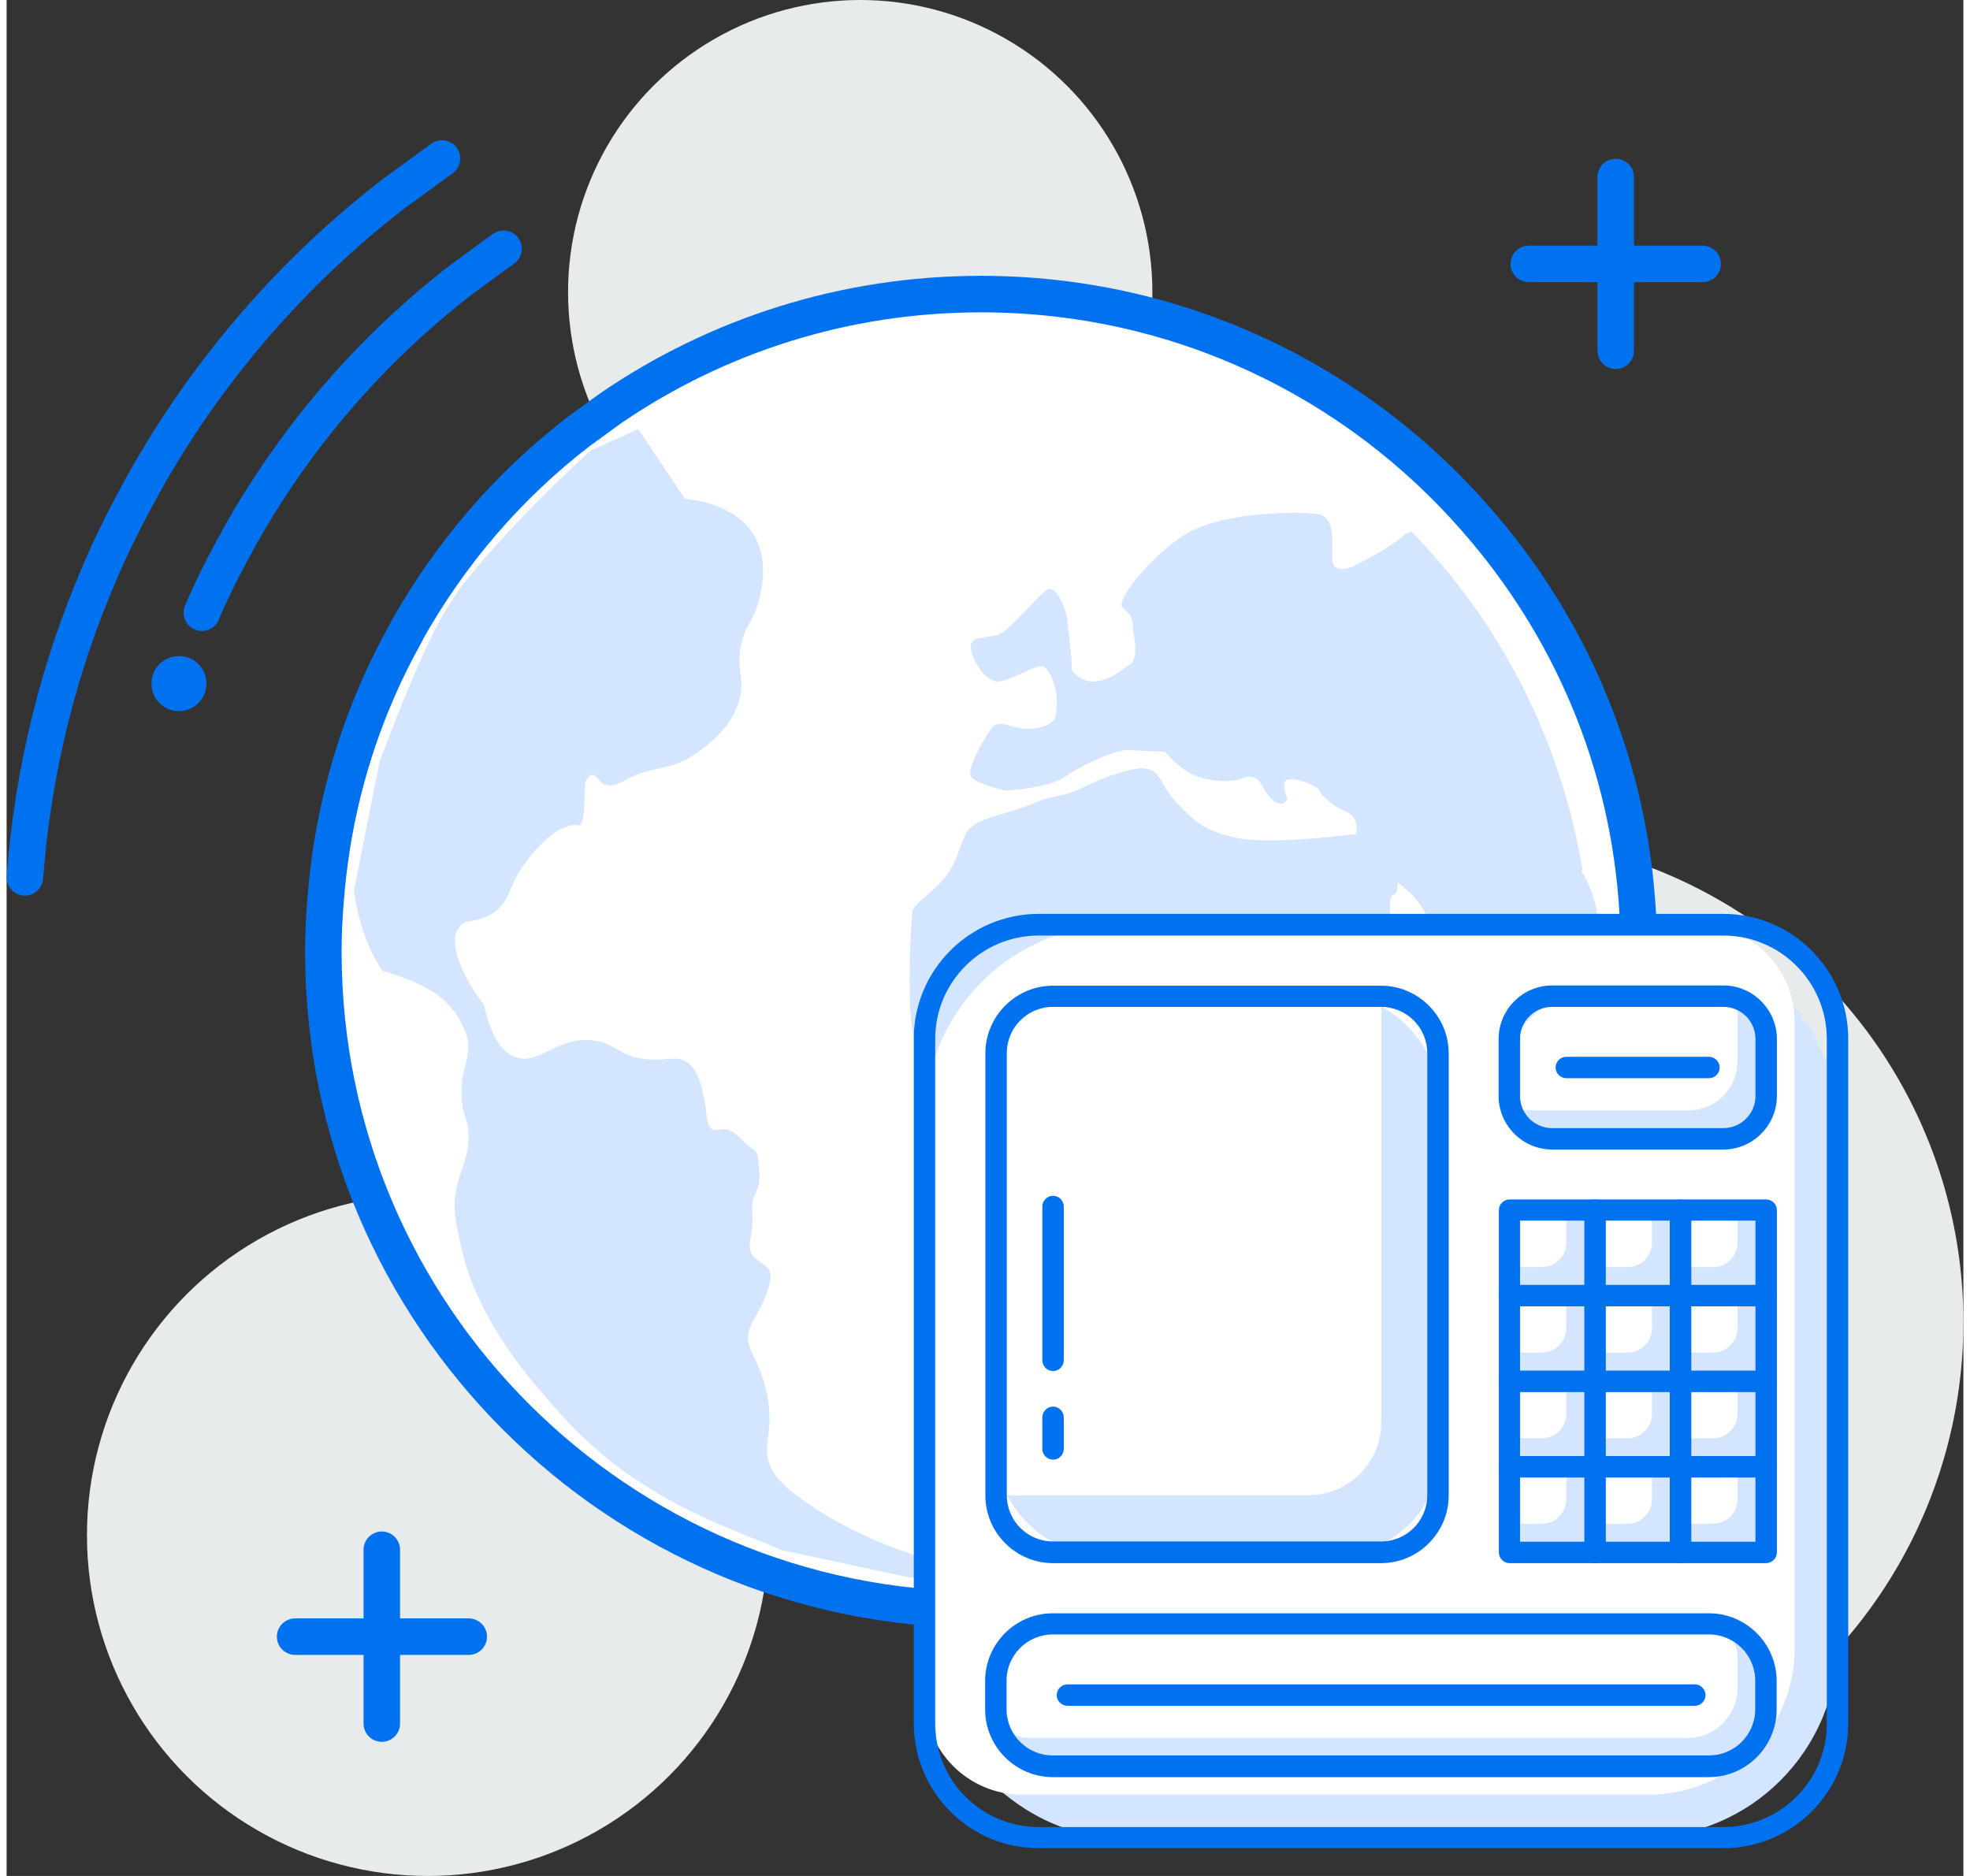
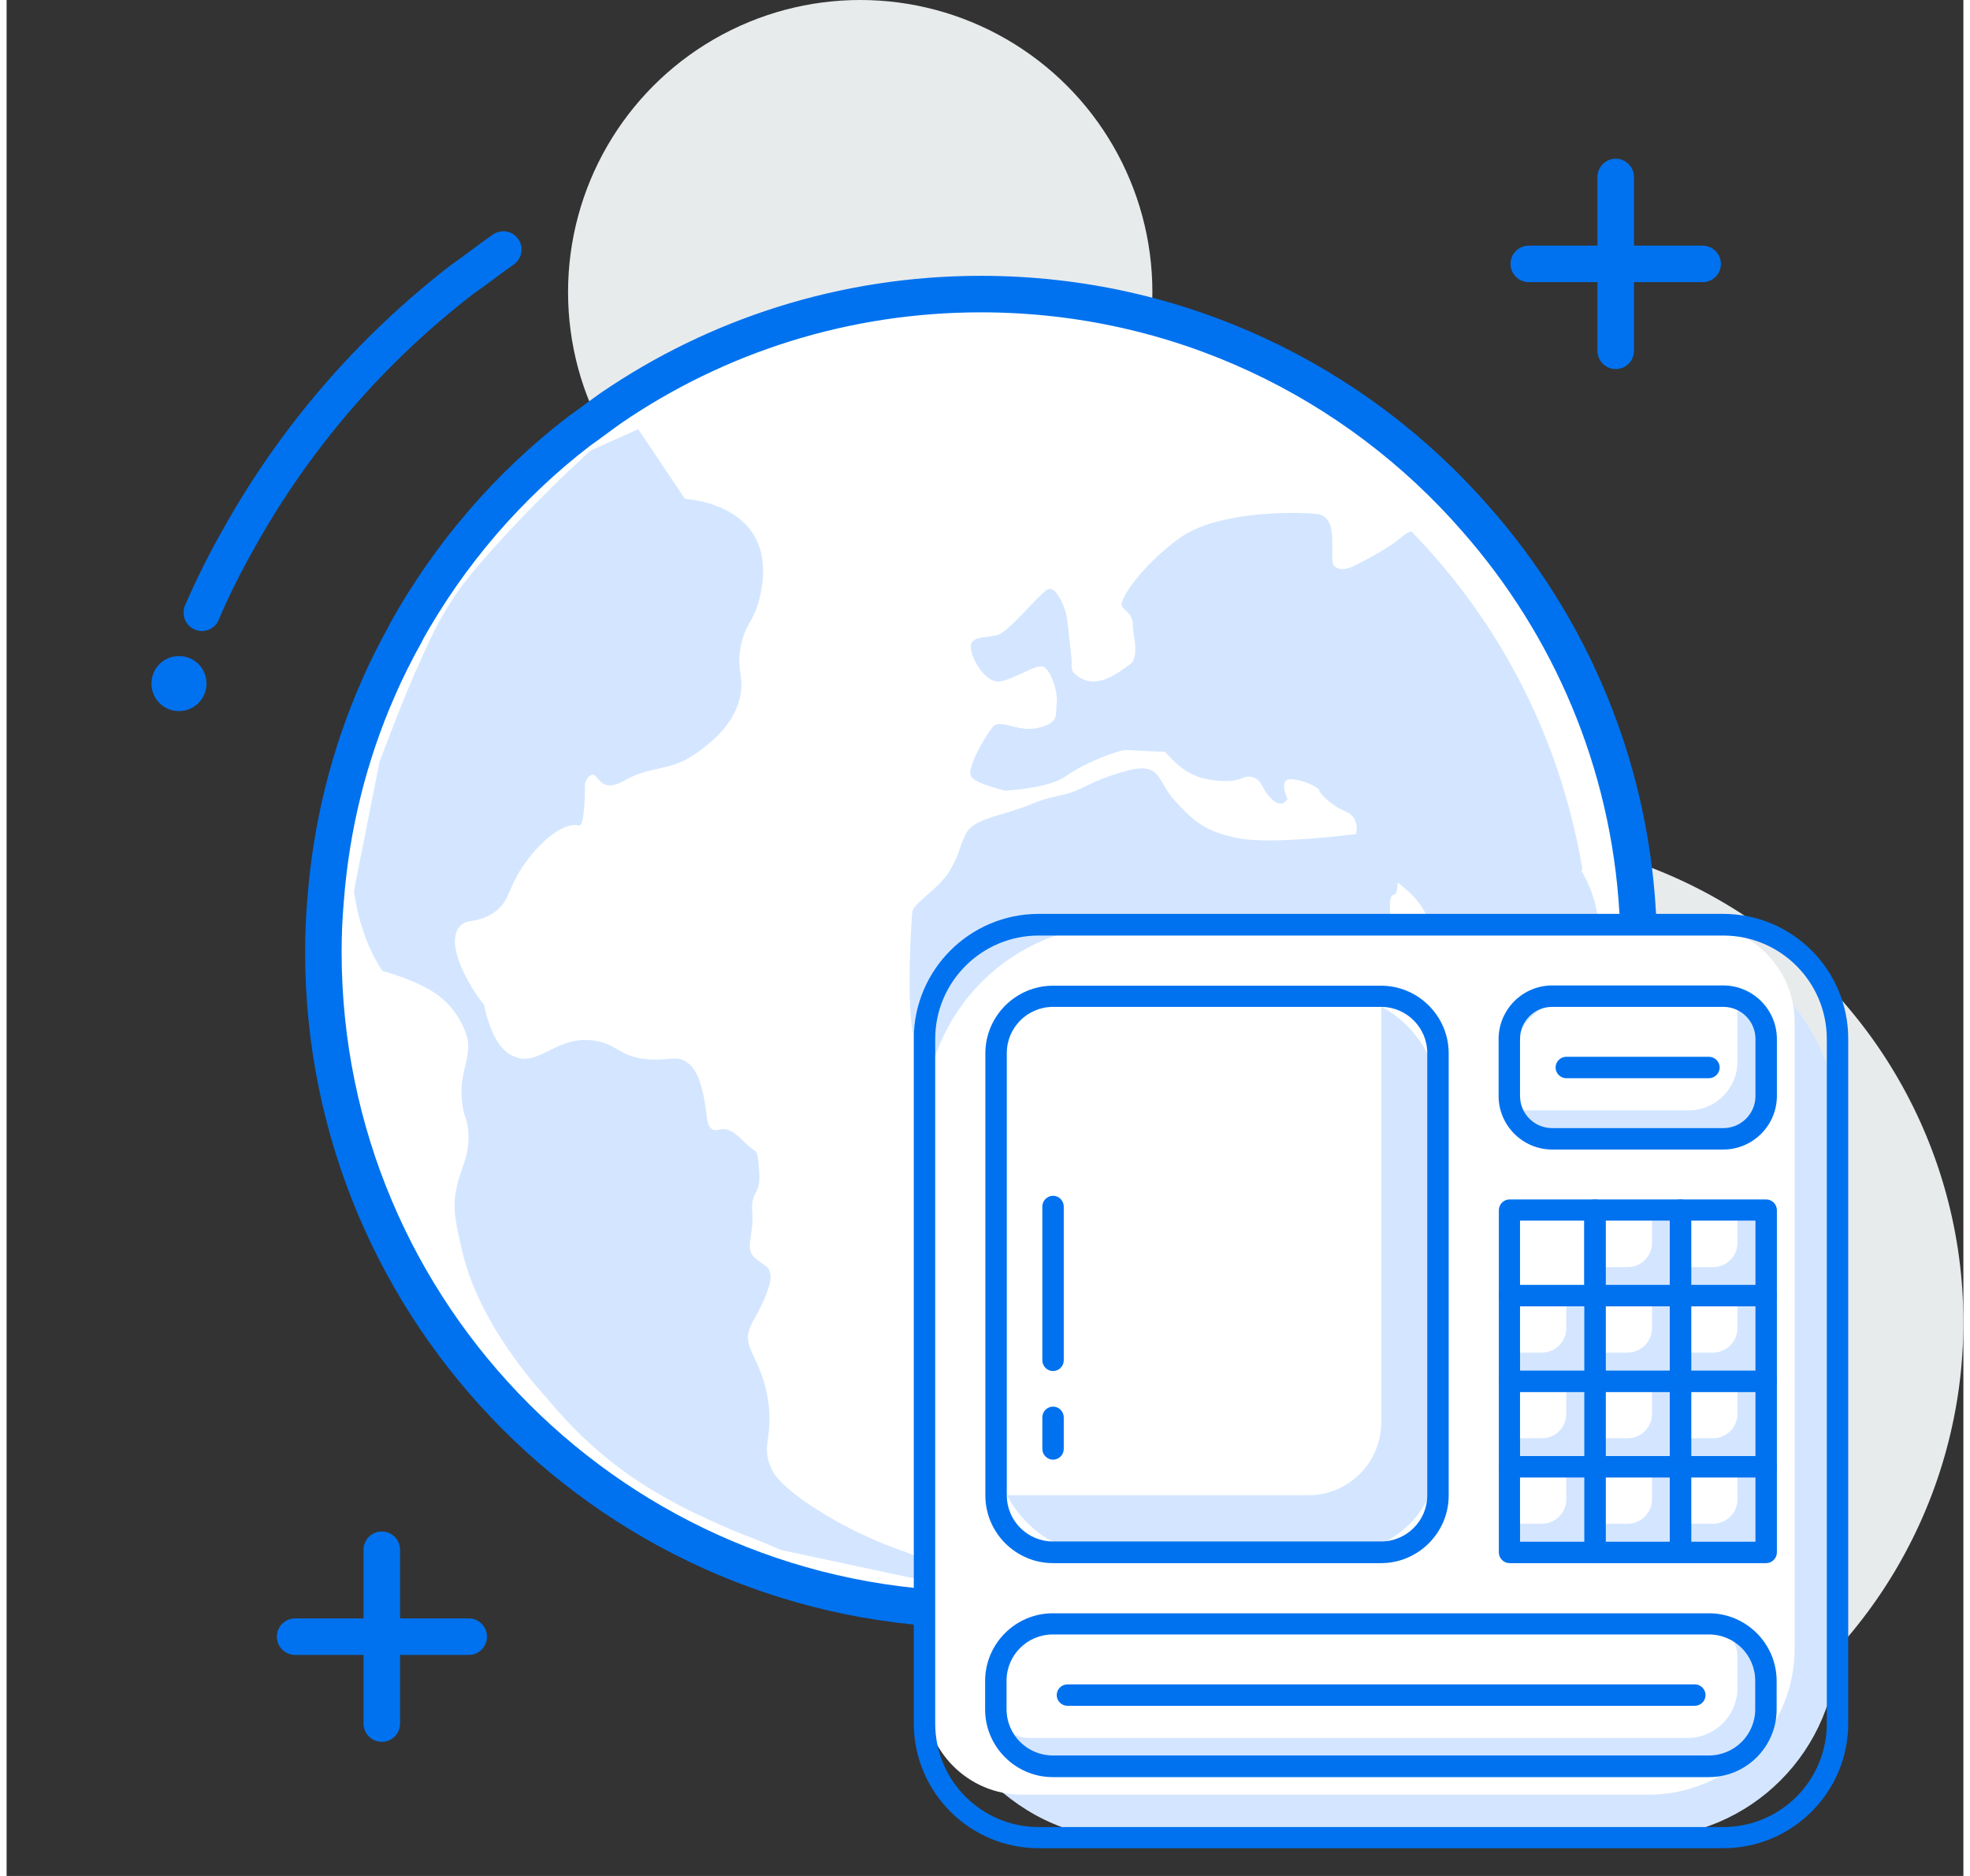
<svg xmlns="http://www.w3.org/2000/svg" id="Layer_2" width="105" height="100" viewBox="0 0 80.37 77.06">
  <rect x="0" y="0" width="80.37" height="77.06" fill="#333333" stroke="none" />
  <defs>
    <style>.cls-1{fill:#0072ef;}.cls-2{fill:#e8ebec;}.cls-3,.cls-4{fill:#fff;}.cls-5{fill:#d4e6ff;}.cls-4,.cls-6{stroke:#0072ef;stroke-linecap:round;stroke-linejoin:round;stroke-width:1.5px;}.cls-6{fill:none;}</style>
  </defs>
  <g id="layer_1">
-     <circle class="cls-2" cx="17.3" cy="63.06" r="14" />
    <circle class="cls-2" cx="35.06" cy="12" r="12" />
    <circle class="cls-2" cx="60.37" cy="54.31" r="20" />
    <path class="cls-4" d="m67.05,39.1c0,14.92-12.1,27.02-27.02,27.02s-27.02-12.1-27.02-27.02c0-.71.03-1.41.09-2.1.23-3.07.97-6,2.15-8.69,0,0,0-.02.01-.02.34-.79.73-1.56,1.15-2.31t0-.02c1.79-3.21,4.21-6.03,7.12-8.26.44-.31.87-.64,1.31-.95,4.32-2.95,9.55-4.67,15.18-4.67,8.12,0,15.4,3.58,20.34,9.26,3.83,4.36,6.27,9.95,6.63,16.1.04.55.06,1.1.06,1.66Z" />
    <g>
      <path class="cls-5" d="m64.67,35.75c.11.18,1.18,1.94.47,3.6-.95,2.2-4.05,1.97-4.64,1.93-.5-.04-.81-.14-1.03-.36-.39-.39-.34-1.06-.63-1.82-.44-1.15-.36-1.84-1.71-2.85,0,1.35-.75-1.14.07,4.34.23,1.61,1.78,1.63,1.85,1.63,0,0,2.9.11,3.3.21.41.11,0,1.55-.84,2.81-.84,1.25-1.96,2.43-3.27,3.74-1.31,1.31-.34,1.22-.4,2.32-.07,1.11-.64,2.12-1.31,3.05-.67.94-1.18,1.88-2.29,3.09-1.11,1.22-1.85,1.31-2.96,1.31s-1.31-.13-1.58-1.04c-.27-.9-1.55-2.74-1.52-3.82.04-1.07.34-3.01.31-4.43-.04-1.43-.91-.73-1.48-1.39-.58-.66-.23-1.59-.71-2.32s-1.35-.49-2.63-.38c-1.28.11-2.02.49-2.94.52-.9.04-1.21-.13-1.92-1.07-.71-.93-1.38-1.04-1.61-2.5-.23-1.46-.04-4.51,0-4.86.03-.35,1.08-.94,1.52-1.67.44-.73.34-.83.67-1.53.27-.55,1.23-.73,1.92-.95.02,0,.04,0,.06-.02.88-.27.82-.38,1.83-.6,1.02-.2,1.12-.55,2.7-1,1.57-.45,1.31.37,2.09,1.21.77.83,1.21,1.25,2.59,1.53,1.38.28,4.85-.17,4.85-.17,0,0,.17-.69-.44-.93-.61-.25-1.08-.77-1.08-.87s-.67-.45-1.18-.45-.12.8-.12.8c0,0-.24.53-.78-.13-.12-.14-.21-.31-.3-.47-.15-.28-.48-.38-.76-.25-.27.12-.71.18-1.4.06-.75-.12-1.3-.57-1.79-1.14-.77-.02-1.44-.07-1.58-.07-.36,0-1.71.52-2.49,1.07-.48.35-1.49.53-2.49.6-.5-.13-1.34-.35-1.43-.64-.1-.38.54-1.49.88-1.94.34-.45.98.2,1.89,0,.91-.21.71-.56.77-1.01s-.23-1.35-.54-1.5c-.3-.13-1.15.49-1.78.6-.64.1-1.25-1.05-1.21-1.46.03-.41.63-.32,1.11-.45.47-.14,1.71-1.7,2.05-1.87.34-.17.71.73.77,1.07.06.26.13,1.12.21,1.78h0c.02.21-.03.44.07.55.5.53,1.06.43,1.54.19h0c.06-.03.1-.06.15-.08.3-.17.56-.38.73-.5.27-.48.03-1.12.03-1.49,0-.49-.24-.56-.44-.8-.21-.25.88-1.78,2.39-2.85,1.52-1.07,4.58-1.07,5.6-.97,1.01.11.45,1.86.72,2.14.27.28.8,0,.8,0,0,0,1.35-.65,1.98-1.2.1-.09.22-.16.38-.23,1.55,1.59,3.7,4.19,5.29,7.92.96,2.25,1.47,4.33,1.75,6Z" />
      <path class="cls-5" d="m37.14,64.83h.02c.44-.12.72-.27.73-.44,0-.16-.23-.4-1.31-.76-1.45-.53-2.56-1.15-3.31-1.63-1.5-.96-1.77-1.48-1.86-1.68-.44-.95.1-1.29-.14-2.84-.28-1.72-1.07-2.08-.74-2.94.16-.4.51-.83.78-1.69.07-.22.11-.49,0-.7-.08-.14-.25-.22-.52-.43-.53-.39-.09-.94-.16-1.89-.09-.95.37-.69.28-1.74-.09-1.05-.05-.62-.59-1.16-.29-.29-.47-.44-.67-.51-.33-.12-.45.08-.66-.03-.27-.15-.2-.57-.33-1.2-.09-.45-.23-1.19-.68-1.53-.43-.34-.8-.07-1.68-.15-1.15-.11-1.2-.61-2.13-.76-1.56-.25-2.27,1.05-3.27.67-.44-.15-.97-.64-1.29-2.14-.65-.82-1.56-2.43-1.04-3.17.29-.42.72-.14,1.42-.61.79-.54.51-1.08,1.53-2.34.97-1.2,1.73-1.34,1.97-1.25,0,0,.02,0,.04,0,.17-.03.22-.83.23-1.75.06-.14.16-.33.3-.34.18,0,.26.3.5.4.29.13.65-.07.8-.15,1.23-.69,1.87-.31,3.08-1.21.47-.35,1.51-1.13,1.71-2.36.12-.75-.17-1,0-1.94.17-.89.5-.99.74-1.85.08-.3.41-1.51-.09-2.53-.73-1.53-2.8-1.68-2.94-1.69-.64-.95-1.27-1.91-1.92-2.86-.47.21-.93.42-1.41.63h0c-.18.09-.37.16-.55.25-1.07.98-1.99,1.89-2.74,2.67-.35.36-.66.7-.94,1-1.3,1.43-1.74,2.06-1.96,2.4-.62.94-.98,1.72-1.54,3-.02.04-.04.07-.05.11-.04.1-.09.2-.13.31-.37.84-.68,1.67-1.29,3.25,0,.03-.02.05-.02.08l-1.04,5.24s0,.05,0,.08c.15,1.01.48,2.2,1.16,3.23,0,0,.36.1.83.27.47.17,1.04.42,1.47.74.85.63,1.23,1.64,1.23,2.02,0,.89-.38,1.21-.25,2.4.07.61.2.58.25,1.13.09,1.01-.31,1.52-.48,2.36-.18.81-.04,1.43.24,2.62.68,2.94,3.05,5.55,3.51,6.06,1.23,1.49,2.42,2.46,3.29,3.08.07.05.13.09.19.13.47.32.94.61,1.43.88.86.49,1.66.84,2.34,1.14,1.02.45,1.24.48,2.3.95.02,0,.05.01.07.02l5.34,1.14Z" />
    </g>
-     <path class="cls-6" d="m8.02,25.17s0-.03.01-.03c.44-1.02.94-2.02,1.49-2.99t.01-.03c2.31-4.15,5.44-7.78,9.19-10.67.57-.4,1.12-.83,1.69-1.23" />
-     <path class="cls-6" d="m.75,36.04c.34-4.48,1.42-8.74,3.14-12.67,0-.01,0-.03.01-.03.5-1.15,1.07-2.28,1.68-3.37t.01-.03c2.61-4.69,6.15-8.79,10.38-12.04.64-.45,1.27-.93,1.91-1.39" />
+     <path class="cls-6" d="m8.02,25.17s0-.03.01-.03c.44-1.02.94-2.02,1.49-2.99c2.31-4.15,5.44-7.78,9.19-10.67.57-.4,1.12-.83,1.69-1.23" />
    <path class="cls-1" d="m8.21,28.08c0,.62-.5,1.13-1.13,1.13s-1.13-.5-1.13-1.13.5-1.13,1.13-1.13,1.13.5,1.13,1.13Z" />
    <line class="cls-6" x1="66.09" y1="7.27" x2="66.09" y2="14.41" />
    <line class="cls-6" x1="62.52" y1="10.84" x2="69.66" y2="10.84" />
    <line class="cls-6" x1="15.41" y1="63.66" x2="15.41" y2="70.8" />
    <line class="cls-6" x1="11.85" y1="67.23" x2="18.98" y2="67.23" />
    <rect class="cls-5" x="37.71" y="37.99" width="37.49" height="37.49" rx="8" ry="8" />
    <path class="cls-3" d="m45.71,37.99h23.73c2.21,0,4,1.79,4,4v25.73c0,3.31-2.69,6-6,6h-25.73c-2.21,0-4-1.79-4-4v-23.73c0-4.42,3.58-8,8-8Z" />
    <path class="cls-1" d="m70.51,75.92h-28.12c-2.83,0-5.13-2.3-5.13-5.13v-28.12c0-2.83,2.3-5.13,5.13-5.13h28.12c2.83,0,5.13,2.3,5.13,5.13v28.12c0,2.83-2.3,5.13-5.13,5.13Zm-28.12-37.49c-2.34,0-4.25,1.9-4.25,4.25v28.12c0,2.34,1.9,4.25,4.25,4.25h28.12c2.34,0,4.25-1.9,4.25-4.25v-28.12c0-2.34-1.9-4.25-4.25-4.25h-28.12Z" />
    <rect class="cls-5" x="40.64" y="66.7" width="31.63" height="5.86" rx="2.56" ry="2.56" />
    <path class="cls-3" d="m43.36,66.7h26.37c.75,0,1.36.61,1.36,1.36v1.28c0,1.13-.92,2.05-2.05,2.05h-27.05c-.75,0-1.36-.61-1.36-1.36v-.59c0-1.51,1.22-2.73,2.73-2.73Z" />
    <path class="cls-1" d="m69.92,73h-26.95c-1.53,0-2.78-1.25-2.78-2.78v-1.17c0-1.53,1.25-2.78,2.78-2.78h26.95c1.53,0,2.78,1.25,2.78,2.78v1.17c0,1.53-1.25,2.78-2.78,2.78Zm-26.95-5.86c-1.05,0-1.9.85-1.9,1.9v1.17c0,1.05.85,1.9,1.9,1.9h26.95c1.05,0,1.9-.85,1.9-1.9v-1.17c0-1.05-.85-1.9-1.9-1.9h-26.95Z" />
    <path class="cls-1" d="m69.34,70.07h-25.77c-.24,0-.44-.2-.44-.44s.2-.44.44-.44h25.77c.24,0,.44.2.44.44s-.2.44-.44.44Z" />
    <rect class="cls-5" x="68.75" y="60.25" width="3.51" height="3.51" />
    <path class="cls-3" d="m68.75,60.25h2.34v1.34c0,.55-.45,1-1,1h-1.34v-2.34h0Z" />
    <path class="cls-1" d="m72.27,64.21h-3.51c-.24,0-.44-.2-.44-.44v-3.51c0-.24.2-.44.44-.44h3.51c.24,0,.44.2.44.44v3.51c0,.24-.2.44-.44.44Zm-3.08-.88h2.64v-2.64h-2.64v2.64Z" />
    <rect class="cls-5" x="65.24" y="60.25" width="3.51" height="3.51" />
    <path class="cls-3" d="m65.24,60.25h2.34v1.34c0,.55-.45,1-1,1h-1.34v-2.34h0Z" />
    <path class="cls-1" d="m68.75,64.21h-3.51c-.24,0-.44-.2-.44-.44v-3.51c0-.24.2-.44.44-.44h3.51c.24,0,.44.2.44.44v3.51c0,.24-.2.44-.44.44Zm-3.08-.88h2.64v-2.64h-2.64v2.64Z" />
    <rect class="cls-5" x="61.72" y="60.25" width="3.51" height="3.51" />
    <path class="cls-3" d="m61.72,60.25h2.34v1.34c0,.55-.45,1-1,1h-1.34v-2.34h0Z" />
    <path class="cls-1" d="m65.24,64.21h-3.51c-.24,0-.44-.2-.44-.44v-3.51c0-.24.2-.44.44-.44h3.51c.24,0,.44.2.44.44v3.51c0,.24-.2.44-.44.44Zm-3.08-.88h2.64v-2.64h-2.64v2.64Z" />
    <rect class="cls-5" x="68.75" y="56.74" width="3.51" height="3.51" />
    <path class="cls-3" d="m68.75,56.74h2.34v1.34c0,.55-.45,1-1,1h-1.34v-2.34h0Z" />
    <path class="cls-1" d="m72.27,60.69h-3.51c-.24,0-.44-.2-.44-.44v-3.51c0-.24.2-.44.44-.44h3.51c.24,0,.44.2.44.44v3.51c0,.24-.2.44-.44.44Zm-3.08-.88h2.64v-2.64h-2.64v2.64Z" />
    <rect class="cls-5" x="65.24" y="56.74" width="3.51" height="3.51" />
    <path class="cls-3" d="m65.24,56.74h2.34v1.34c0,.55-.45,1-1,1h-1.34v-2.34h0Z" />
    <path class="cls-1" d="m68.75,60.69h-3.51c-.24,0-.44-.2-.44-.44v-3.51c0-.24.2-.44.44-.44h3.51c.24,0,.44.2.44.44v3.51c0,.24-.2.44-.44.44Zm-3.08-.88h2.64v-2.64h-2.64v2.64Z" />
    <rect class="cls-5" x="61.72" y="56.74" width="3.51" height="3.51" />
    <path class="cls-3" d="m61.72,56.74h2.34v1.34c0,.55-.45,1-1,1h-1.34v-2.34h0Z" />
    <path class="cls-1" d="m65.24,60.69h-3.51c-.24,0-.44-.2-.44-.44v-3.51c0-.24.2-.44.44-.44h3.51c.24,0,.44.2.44.44v3.51c0,.24-.2.44-.44.44Zm-3.08-.88h2.64v-2.64h-2.64v2.64Z" />
    <rect class="cls-5" x="68.75" y="53.22" width="3.51" height="3.51" />
    <path class="cls-3" d="m68.75,53.22h2.34v1.34c0,.55-.45,1-1,1h-1.34v-2.34h0Z" />
    <path class="cls-1" d="m72.27,57.18h-3.51c-.24,0-.44-.2-.44-.44v-3.51c0-.24.2-.44.44-.44h3.51c.24,0,.44.2.44.44v3.51c0,.24-.2.44-.44.44Zm-3.08-.88h2.64v-2.64h-2.64v2.64Z" />
    <rect class="cls-5" x="65.24" y="53.22" width="3.51" height="3.51" />
    <path class="cls-3" d="m65.24,53.22h2.34v1.34c0,.55-.45,1-1,1h-1.34v-2.34h0Z" />
    <path class="cls-1" d="m68.75,57.18h-3.51c-.24,0-.44-.2-.44-.44v-3.51c0-.24.2-.44.44-.44h3.51c.24,0,.44.2.44.44v3.51c0,.24-.2.44-.44.44Zm-3.08-.88h2.64v-2.64h-2.64v2.64Z" />
    <rect class="cls-5" x="61.72" y="53.22" width="3.51" height="3.51" />
    <path class="cls-3" d="m61.72,53.22h2.34v1.34c0,.55-.45,1-1,1h-1.34v-2.34h0Z" />
    <path class="cls-1" d="m65.24,57.18h-3.51c-.24,0-.44-.2-.44-.44v-3.51c0-.24.2-.44.44-.44h3.51c.24,0,.44.2.44.44v3.51c0,.24-.2.44-.44.44Zm-3.08-.88h2.64v-2.64h-2.64v2.64Z" />
    <rect class="cls-5" x="68.75" y="49.71" width="3.51" height="3.51" />
    <path class="cls-3" d="m68.75,49.71h2.34v1.34c0,.55-.45,1-1,1h-1.34v-2.34h0Z" />
    <path class="cls-1" d="m72.27,53.66h-3.51c-.24,0-.44-.2-.44-.44v-3.51c0-.24.2-.44.44-.44h3.51c.24,0,.44.2.44.44v3.51c0,.24-.2.44-.44.44Zm-3.08-.88h2.64v-2.64h-2.64v2.64Z" />
    <rect class="cls-5" x="65.24" y="49.71" width="3.51" height="3.51" />
    <path class="cls-3" d="m65.24,49.71h2.34v1.34c0,.55-.45,1-1,1h-1.34v-2.34h0Z" />
    <path class="cls-1" d="m68.75,53.66h-3.51c-.24,0-.44-.2-.44-.44v-3.51c0-.24.2-.44.44-.44h3.51c.24,0,.44.2.44.44v3.51c0,.24-.2.44-.44.44Zm-3.08-.88h2.64v-2.64h-2.64v2.64Z" />
-     <rect class="cls-5" x="61.72" y="49.71" width="3.51" height="3.51" />
    <path class="cls-3" d="m61.72,49.71h2.34v1.34c0,.55-.45,1-1,1h-1.34v-2.34h0Z" />
    <path class="cls-1" d="m65.24,53.66h-3.51c-.24,0-.44-.2-.44-.44v-3.51c0-.24.2-.44.44-.44h3.51c.24,0,.44.2.44.44v3.51c0,.24-.2.44-.44.44Zm-3.08-.88h2.64v-2.64h-2.64v2.64Z" />
    <rect class="cls-5" x="61.72" y="40.92" width="10.54" height="5.86" rx="2.56" ry="2.56" />
    <path class="cls-3" d="m64.72,40.92h6.37v2.69c0,1.1-.9,2-2,2h-7.37v-1.69c0-1.66,1.34-3,3-3Z" />
    <path class="cls-1" d="m70.51,47.22h-7.03c-1.21,0-2.2-.99-2.2-2.2v-2.34c0-1.21.99-2.2,2.2-2.2h7.03c1.21,0,2.2.99,2.2,2.2v2.34c0,1.21-.99,2.2-2.2,2.2Zm-7.03-5.86c-.73,0-1.32.59-1.32,1.32v2.34c0,.73.59,1.32,1.32,1.32h7.03c.73,0,1.32-.59,1.32-1.32v-2.34c0-.73-.59-1.32-1.32-1.32h-7.03Z" />
    <path class="cls-1" d="m69.92,44.29h-5.86c-.24,0-.44-.2-.44-.44s.2-.44.44-.44h5.86c.24,0,.44.2.44.44s-.2.44-.44.44Z" />
    <rect class="cls-5" x="40.64" y="40.92" width="18.16" height="22.85" rx="4" ry="4" />
    <path class="cls-3" d="m44.64,40.92h11.82v17.5c0,1.66-1.34,3-3,3h-12.82v-16.5c0-2.21,1.79-4,4-4Z" />
    <path class="cls-1" d="m56.45,64.21h-13.47c-1.53,0-2.78-1.25-2.78-2.78v-18.16c0-1.53,1.25-2.78,2.78-2.78h13.47c1.53,0,2.78,1.25,2.78,2.78v18.16c0,1.53-1.25,2.78-2.78,2.78Zm-13.47-22.85c-1.05,0-1.9.85-1.9,1.9v18.16c0,1.05.85,1.9,1.9,1.9h13.47c1.05,0,1.9-.85,1.9-1.9v-18.16c0-1.05-.85-1.9-1.9-1.9h-13.47Z" />
    <path class="cls-1" d="m42.98,56.32c-.24,0-.44-.2-.44-.44v-6.32c0-.24.2-.44.44-.44s.44.2.44.44v6.32c0,.24-.2.44-.44.44Z" />
    <path class="cls-1" d="m42.98,59.96c-.24,0-.44-.2-.44-.44v-1.3c0-.24.2-.44.44-.44s.44.2.44.44v1.3c0,.24-.2.44-.44.44Z" />
  </g>
</svg>